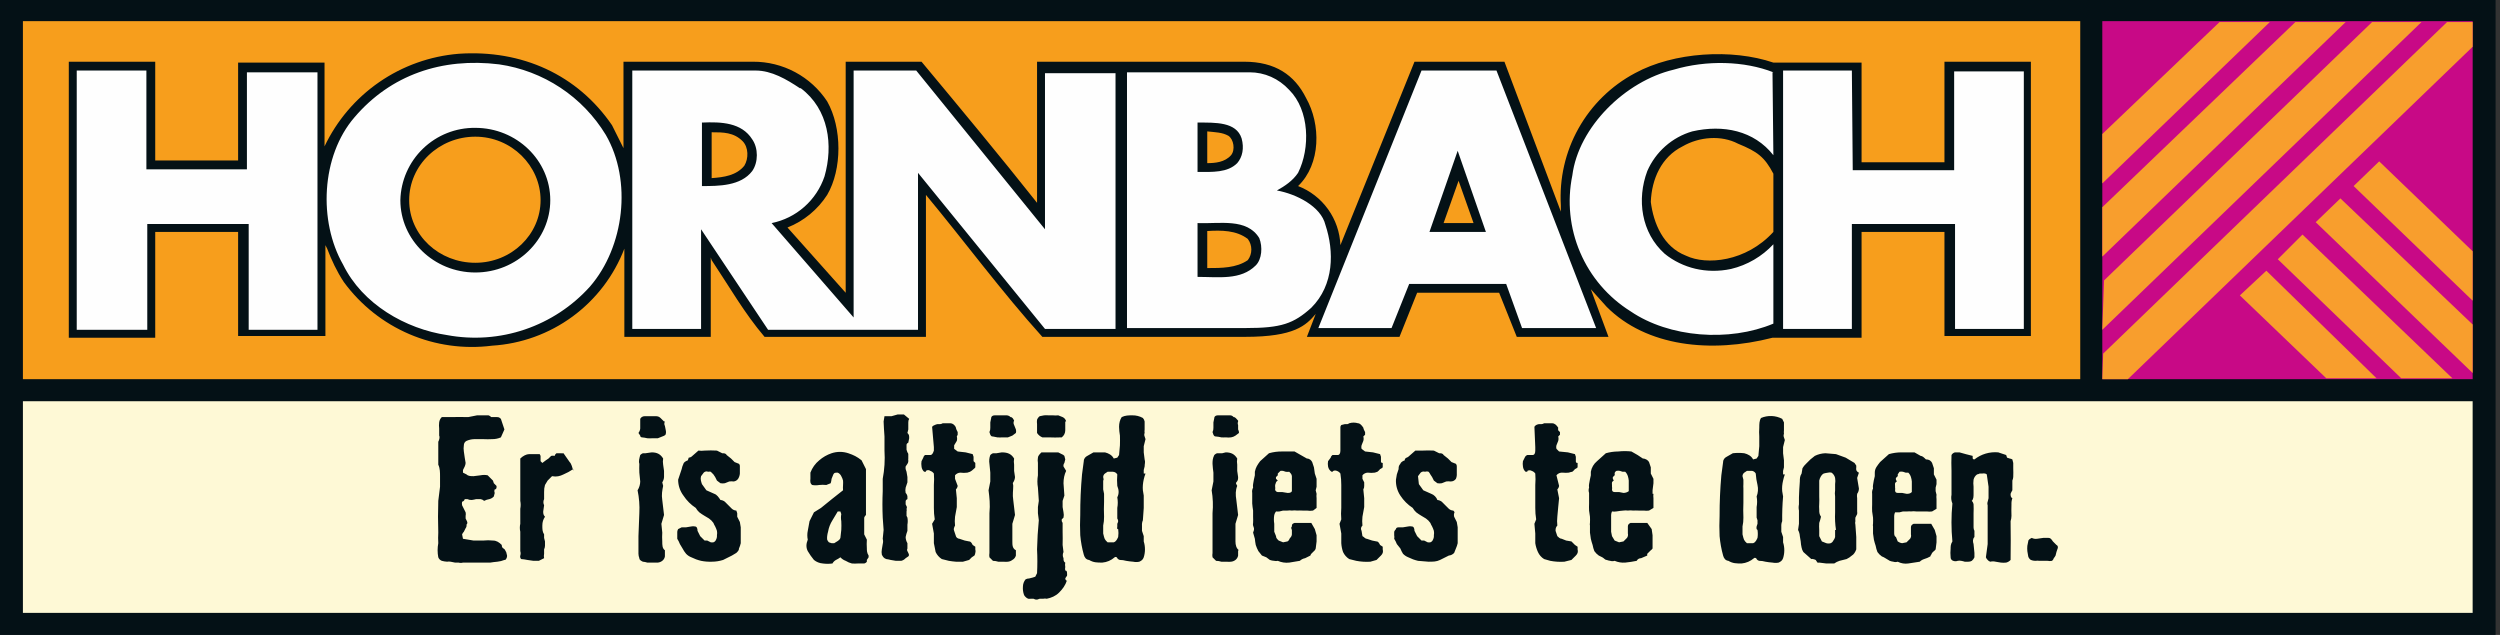
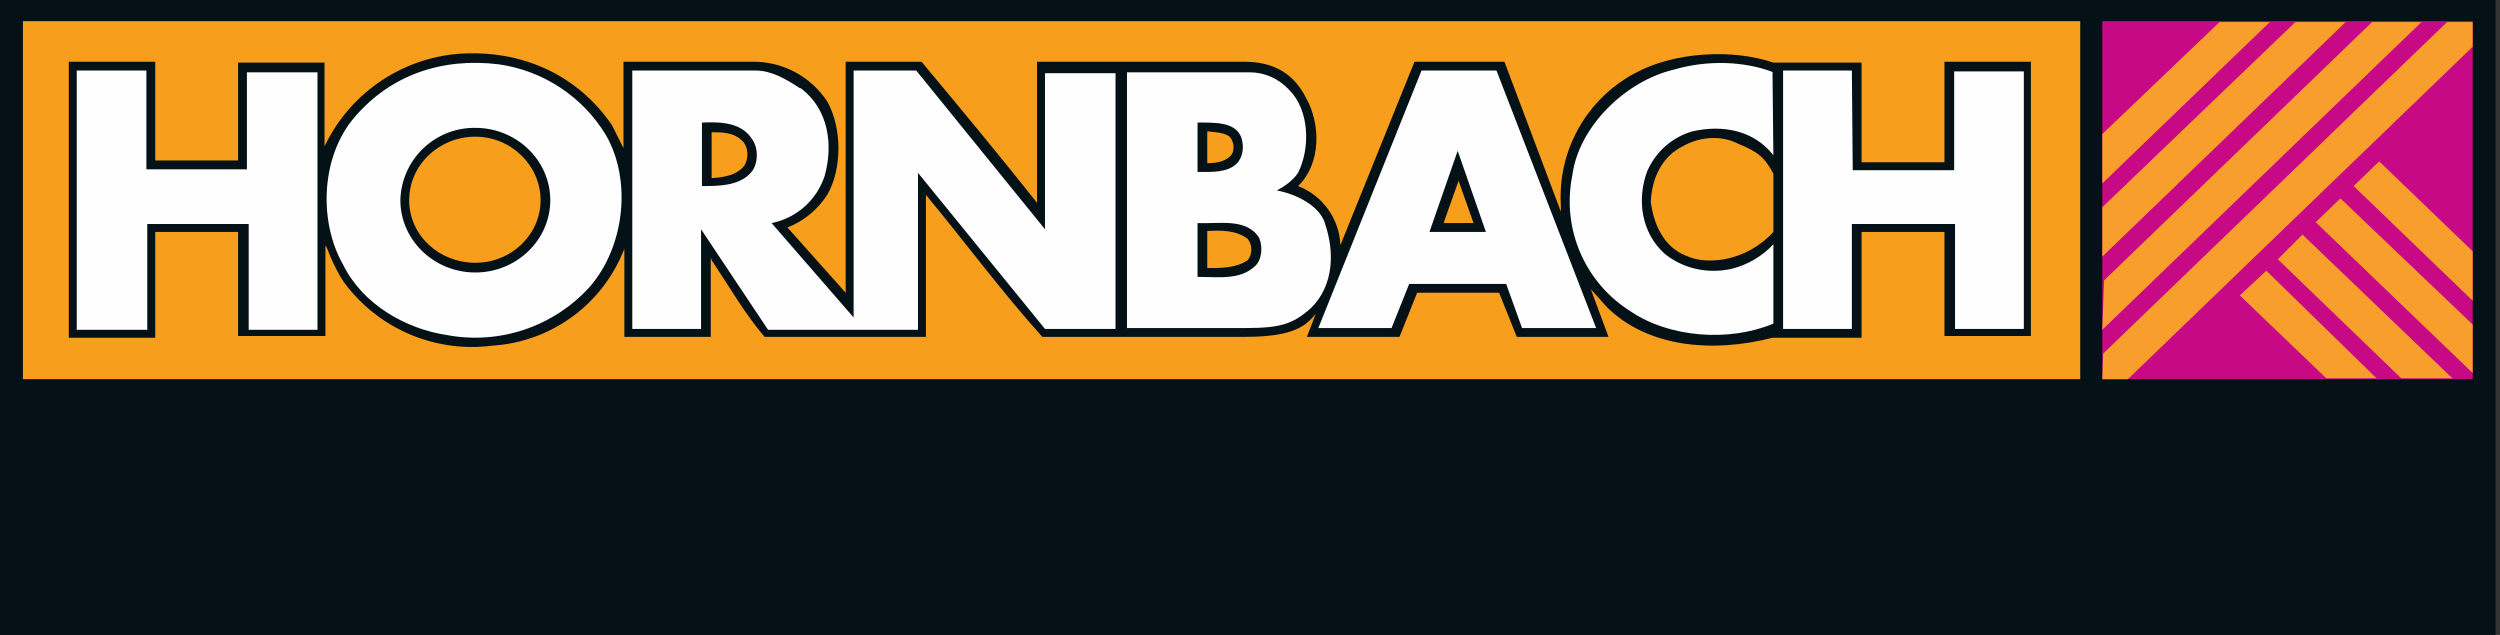
<svg xmlns="http://www.w3.org/2000/svg" width="189" height="48" viewBox="0 0 189 48" fill="none">
  <rect x="0" y="0" width="189" height="48" fill="#333333" stroke="none" />
  <g clip-path="url(#clip0_6_1040)">
    <path fill-rule="evenodd" clip-rule="evenodd" d="M0 48H188.667V0H0V48Z" fill="#041116" />
    <path fill-rule="evenodd" clip-rule="evenodd" d="M1.732 28.665H157.266V1.599H1.732V28.665Z" fill="#F79E1C" />
    <path fill-rule="evenodd" clip-rule="evenodd" d="M30.934 15.133C30.934 17.8 33.201 19.866 35.934 19.866C38.668 19.866 40.868 17.733 40.868 15.133C40.868 12.533 38.668 10.333 35.934 10.333C33.201 10.333 30.934 12.466 30.934 15.133ZM94.335 18.066C93.468 17.4 92.335 17.4 91.268 17.466V20.266C92.335 20.266 93.468 20.266 94.335 19.666C94.508 19.435 94.601 19.155 94.601 18.866C94.601 18.578 94.508 18.297 94.335 18.066ZM109.135 16.866H111.401L110.268 13.666L109.135 16.866ZM134.068 13.133C133.401 11.866 132.868 11.466 131.401 10.866C130.135 10.2 128.468 10.333 127.201 11.066C125.601 11.866 124.868 13.533 124.801 15.266C125.001 16.866 125.735 18.666 127.468 19.333C129.001 20.066 132.001 19.8 134.068 17.533V13.133ZM92.868 10.266C92.401 10 91.868 10 91.268 9.933V12.333C91.868 12.333 92.601 12.266 93.068 11.733C93.401 11.333 93.268 10.533 92.868 10.266ZM56.135 10.666C55.468 10 54.668 10 53.801 10V13.466C54.734 13.4 55.668 13.266 56.268 12.533C56.601 12 56.601 11.133 56.135 10.666ZM46.268 9.466L47.135 11.2V4.666H56.934C58.044 4.661 59.137 4.932 60.115 5.456C61.093 5.98 61.924 6.74 62.535 7.666C63.668 9.666 63.668 12.8 62.535 14.733C61.818 15.849 60.768 16.712 59.535 17.2L63.934 22.133V4.666H69.668C72.668 8.266 75.601 11.8 78.401 15.333V4.666H94.068C96.401 4.666 97.868 5.666 98.734 7.4C99.868 9.4 99.868 12.4 98.135 14.066C99.046 14.417 99.834 15.027 100.403 15.821C100.972 16.614 101.296 17.557 101.335 18.533L106.801 5L106.935 4.666H113.735L118.001 16V15.533C117.878 13.505 118.34 11.484 119.333 9.711C120.326 7.938 121.807 6.488 123.601 5.533C126.535 3.933 130.935 3.666 134.068 4.733H140.735V12.266H147.001V4.666H153.535V25.4H147.001V17.533H140.735V25.533H134.001C129.335 26.733 124.468 26.2 121.468 23.2L120.268 21.866C120.717 23.064 121.162 24.264 121.601 25.466H114.668L113.335 22.133H107.135L105.801 25.466H98.801L99.468 23.733C98.734 24.6 97.868 25.466 94.135 25.466H78.801C75.734 22.066 72.934 18.266 70.001 14.733V25.466H57.801C56.268 23.666 55.135 21.666 53.801 19.666L53.734 19.466V25.466H47.201V18.8C46.413 20.852 45.051 22.634 43.278 23.935C41.505 25.235 39.396 25.998 37.201 26.133C35.076 26.406 32.916 26.104 30.947 25.26C28.977 24.416 27.269 23.06 26.001 21.333C25.468 20.533 25.068 19.666 24.735 18.8L24.601 18.533V25.4H18.001V17.533H11.735V25.533H5.201V4.666H11.735V12.133H18.001V4.733H24.535V11.066C25.462 9.114 26.886 7.439 28.665 6.211C30.443 4.982 32.514 4.243 34.668 4.066C39.468 3.733 43.668 5.666 46.268 9.466Z" fill="#041116" />
    <mask id="mask0_6_1040" style="mask-type:luminance" maskUnits="userSpaceOnUse" x="0" y="0" width="189" height="48">
      <path fill-rule="evenodd" clip-rule="evenodd" d="M0 48H188.667V0H0V48Z" fill="white" />
    </mask>
    <g mask="url(#mask0_6_1040)">
      <path fill-rule="evenodd" clip-rule="evenodd" d="M158.934 28.665H186.934V1.599H158.934V28.665Z" fill="#C80986" />
    </g>
    <mask id="mask1_6_1040" style="mask-type:luminance" maskUnits="userSpaceOnUse" x="0" y="0" width="189" height="48">
      <path fill-rule="evenodd" clip-rule="evenodd" d="M0 48H188.667V0H0V48Z" fill="white" />
    </mask>
    <g mask="url(#mask1_6_1040)">
      <path fill-rule="evenodd" clip-rule="evenodd" d="M158.934 28.666H160.867L186.934 3.533V1.666H185L159 26.733L158.934 28.666ZM158.934 24.933L183.067 1.666H179.334L159.067 21.199L158.934 24.933ZM158.934 19.399L177.334 1.666H173.534L158.934 15.666V19.399ZM158.934 13.866L171.6 1.666H167.8L158.934 10.133V13.866ZM177.934 14.066L186.934 22.733V18.999L179.867 12.199L177.934 14.066ZM175.067 16.799L186.934 28.199V24.533L176.934 14.999L175.067 16.799ZM172.2 19.599L181.534 28.599H185.4L174.067 17.733L172.2 19.599ZM169.334 22.333L175.867 28.599H179.667L171.334 20.466L169.334 22.333Z" fill="#F89E2D" />
    </g>
    <mask id="mask2_6_1040" style="mask-type:luminance" maskUnits="userSpaceOnUse" x="0" y="0" width="189" height="48">
-       <path fill-rule="evenodd" clip-rule="evenodd" d="M0 48H188.667V0H0V48Z" fill="white" />
-     </mask>
+       </mask>
    <g mask="url(#mask2_6_1040)">
-       <path fill-rule="evenodd" clip-rule="evenodd" d="M1.732 46.333H186.932V30.333H1.732V46.333Z" fill="#FEF9D6" />
-     </g>
+       </g>
    <mask id="mask3_6_1040" style="mask-type:luminance" maskUnits="userSpaceOnUse" x="0" y="0" width="189" height="48">
      <path fill-rule="evenodd" clip-rule="evenodd" d="M0 48H188.667V0H0V48Z" fill="white" />
    </mask>
    <g mask="url(#mask3_6_1040)">
      <path fill-rule="evenodd" clip-rule="evenodd" d="M134.001 5.466L134.067 11.733C132.601 9.866 130.267 9.4 127.934 9.933C127.182 10.152 126.487 10.535 125.899 11.054C125.312 11.572 124.846 12.214 124.534 12.933C123.734 15.066 124.067 17.6 125.867 19.2C127.201 20.266 129.001 20.733 130.867 20.333C132.095 20.04 133.208 19.39 134.067 18.466V24.466C130.734 25.866 126.201 25.533 123.267 23.533C121.576 22.473 120.248 20.922 119.462 19.088C118.675 17.253 118.468 15.222 118.867 13.266C119.334 9.6 122.867 6.133 126.534 5.266C129.001 4.533 131.867 4.6 134.067 5.466M11.067 12.8H18.667V5.466H24.001V24.933H18.801V16.933H11.134V24.933H5.801V5.333H11.067V12.8ZM140.067 12.866H147.734V5.4H153.001V24.866H147.801V16.933H140.001V24.866H134.801V5.333H140.001L140.067 12.866ZM56.867 10.533C56.067 9.266 54.534 9.2 53.067 9.266V14.066C54.334 14.066 56.001 14.066 56.867 12.933C57.334 12.266 57.334 11.2 56.867 10.533ZM60.534 6.666C62.667 8.266 63.001 11 62.334 13.333C62.036 14.221 61.51 15.016 60.808 15.636C60.106 16.256 59.252 16.68 58.334 16.866L64.534 24V5.333H69.267L79.001 17.333V5.533H84.334V24.866H79.001L69.401 13.066V24.933H58.067L53.001 17.333V24.866H47.801V5.333H57.134C58.334 5.333 59.467 6 60.467 6.666M112.334 17.533L110.201 11.4L108.067 17.533H112.334ZM120.667 24.8H115.067L113.867 21.466H106.534L105.201 24.8H99.667L107.467 5.333H113.134L120.667 24.8ZM95.201 18C94.267 16.466 92.201 16.933 90.534 16.866V20.933C92.134 20.933 93.801 21.2 94.934 20.066C95.401 19.6 95.467 18.666 95.201 18ZM93.867 10.466C93.467 9.2 91.867 9.266 90.534 9.266V13C91.667 13 92.801 13.066 93.534 12.333C93.934 11.866 94.067 11.2 93.867 10.466ZM97.467 6.8C99.001 8.333 99.067 11.2 98.134 13.066C97.734 13.666 97.134 14.066 96.534 14.4C98.001 14.666 99.867 15.6 100.201 17C100.867 19 100.867 21.533 99.134 23.266C97.801 24.466 96.867 24.8 94.201 24.8H85.201V5.466H94.467C95.601 5.466 96.667 5.933 97.467 6.8ZM30.267 15.133C30.267 18.133 32.801 20.6 35.934 20.6C39.067 20.6 41.601 18.133 41.601 15.133C41.601 12.133 39.067 9.666 35.934 9.666C34.46 9.648 33.039 10.212 31.978 11.236C30.917 12.259 30.302 13.659 30.267 15.133ZM45.801 10.2C47.801 13.666 47.201 18.666 44.601 21.666C43.265 23.151 41.57 24.267 39.679 24.909C37.788 25.551 35.764 25.697 33.801 25.333C30.667 24.866 27.401 23 25.934 20C24.067 16.733 24.267 11.8 26.801 8.866C29.534 5.666 33.401 4.333 37.734 4.866C39.389 5.105 40.97 5.707 42.365 6.629C43.76 7.551 44.933 8.771 45.801 10.2Z" fill="#FEFEFE" />
    </g>
    <mask id="mask4_6_1040" style="mask-type:luminance" maskUnits="userSpaceOnUse" x="0" y="0" width="189" height="48">
-       <path fill-rule="evenodd" clip-rule="evenodd" d="M0 48H188.667V0H0V48Z" fill="white" />
-     </mask>
+       </mask>
    <g mask="url(#mask4_6_1040)">
      <path fill-rule="evenodd" clip-rule="evenodd" d="M38.134 42.332C37.964 42.402 37.784 42.447 37.601 42.465C37.422 42.48 37.244 42.502 37.067 42.532H35.001C34.892 42.563 34.776 42.563 34.667 42.532H34.401L34.067 42.465C33.979 42.447 33.889 42.447 33.801 42.465C33.666 42.457 33.531 42.434 33.401 42.399C33.34 42.375 33.285 42.339 33.239 42.294C33.193 42.248 33.157 42.193 33.134 42.132C33.067 41.78 33.067 41.418 33.134 41.065C33.117 40.799 33.117 40.532 33.134 40.265C33.107 39.466 33.107 38.665 33.134 37.865L33.267 36.799V35.999C33.267 35.732 33.267 35.399 33.134 35.132V33.399C33.201 33.265 33.267 33.065 33.201 32.932V32.399C33.182 32.244 33.182 32.087 33.201 31.932C33.219 31.78 33.29 31.638 33.401 31.532H34.067C34.512 31.522 34.956 31.522 35.401 31.532L36.067 31.399H36.934C37.011 31.425 37.08 31.471 37.134 31.532H37.534C37.667 31.532 37.734 31.532 37.867 31.665L38.134 32.465L37.867 33.065C37.657 33.157 37.43 33.203 37.201 33.199C36.979 33.211 36.756 33.211 36.534 33.199C36.312 33.194 36.09 33.194 35.867 33.199C35.66 33.202 35.456 33.248 35.267 33.332C35.134 33.399 35.067 33.532 35.067 33.665C35.042 33.82 35.042 33.977 35.067 34.132L35.134 34.599L35.201 34.999C35.194 35.091 35.172 35.181 35.134 35.265L35.001 35.532V35.732L35.267 35.865C35.401 35.999 35.601 35.999 35.801 35.999L36.334 35.932C36.51 35.896 36.691 35.896 36.867 35.932L37.267 36.332L37.334 36.532L37.534 36.732C37.545 36.776 37.545 36.822 37.534 36.865C37.534 36.865 37.534 36.999 37.401 36.999C37.382 37.041 37.373 37.086 37.373 37.132C37.373 37.178 37.382 37.223 37.401 37.265L37.334 37.532C37.245 37.63 37.129 37.7 37.001 37.732C36.861 37.755 36.726 37.8 36.601 37.865C36.526 37.797 36.434 37.75 36.334 37.732H36.001C35.891 37.762 35.78 37.784 35.667 37.799C35.552 37.806 35.438 37.783 35.334 37.732H35.134C35.123 37.781 35.098 37.825 35.063 37.861C35.027 37.896 34.983 37.921 34.934 37.932C34.916 38.02 34.916 38.111 34.934 38.199C35.018 38.379 35.107 38.557 35.201 38.732C35.221 38.82 35.221 38.911 35.201 38.999V39.199L35.267 39.332C35.305 39.393 35.327 39.461 35.334 39.532C35.325 39.582 35.302 39.628 35.267 39.665C35.276 39.712 35.274 39.76 35.263 39.806C35.251 39.852 35.23 39.895 35.201 39.932L35.067 40.199C35.011 40.257 34.966 40.325 34.934 40.399L35.001 40.732L35.801 40.865H36.534C36.778 40.838 37.024 40.838 37.267 40.865C37.534 40.865 37.734 40.999 37.934 41.199C37.934 41.265 37.934 41.399 38.067 41.465C38.201 41.532 38.201 41.665 38.267 41.732L38.334 41.999C38.334 42.065 38.334 42.199 38.201 42.332M43.334 35.465C43.103 35.623 42.858 35.757 42.601 35.865C42.334 35.999 42.067 36.065 41.734 35.999L41.401 36.332L41.201 36.665C41.151 36.839 41.128 37.019 41.134 37.199V37.732C41.099 37.805 41.08 37.885 41.08 37.965C41.08 38.046 41.099 38.126 41.134 38.199L41.067 38.665C41.067 38.799 41.067 38.932 41.201 39.065C41.067 39.265 41.001 39.465 41.001 39.732C41.001 39.999 41.001 40.199 41.134 40.399V40.665L41.201 40.932V41.265C41.197 41.358 41.175 41.449 41.134 41.532V41.865C41.111 41.975 41.111 42.089 41.134 42.199L40.734 42.399H40.334L39.867 42.332C39.714 42.299 39.558 42.277 39.401 42.265C39.366 42.231 39.342 42.188 39.33 42.141C39.319 42.094 39.32 42.045 39.334 41.999C39.37 41.89 39.37 41.774 39.334 41.665V40.932C39.331 40.799 39.331 40.665 39.334 40.532V40.199C39.288 40.001 39.288 39.796 39.334 39.599V39.065V38.465C39.373 38.267 39.373 38.063 39.334 37.865V36.199V34.665C39.534 34.465 39.801 34.332 40.001 34.332H40.801L40.867 34.465V34.865L41.001 34.999L41.267 34.799L41.467 34.665L41.667 34.465C41.755 34.443 41.847 34.443 41.934 34.465C41.952 34.384 42 34.313 42.067 34.265C42.111 34.258 42.157 34.258 42.201 34.265H42.401C42.467 34.275 42.534 34.275 42.601 34.265L43.067 34.932C43.201 35.065 43.267 35.332 43.334 35.599M50.267 31.865C50.238 31.916 50.223 31.974 50.223 32.032C50.223 32.09 50.238 32.148 50.267 32.199L50.334 32.532C50.357 32.62 50.357 32.711 50.334 32.799C50.334 32.865 50.267 32.932 50.067 32.999L49.734 33.132H49.334C49.201 33.143 49.067 33.143 48.934 33.132C48.803 33.099 48.669 33.077 48.534 33.065C48.534 33.065 48.401 33.065 48.401 32.932C48.353 32.867 48.309 32.801 48.267 32.732C48.342 32.635 48.388 32.52 48.401 32.399V31.999V31.665C48.467 31.532 48.601 31.465 48.734 31.465H49.534C49.667 31.465 49.801 31.465 49.934 31.599L50.201 31.865M50.267 41.665V42.065C50.245 42.198 50.174 42.317 50.067 42.399C49.971 42.473 49.855 42.519 49.734 42.532H49.334C49.201 42.537 49.067 42.537 48.934 42.532C48.826 42.496 48.714 42.473 48.601 42.465C48.467 42.399 48.334 42.332 48.334 42.199C48.292 42.093 48.269 41.98 48.267 41.865V41.332V40.532L48.334 38.799C48.365 38.218 48.32 37.635 48.201 37.065C48.334 36.865 48.401 36.599 48.401 36.399L48.334 35.732C48.325 35.51 48.325 35.288 48.334 35.065C48.267 34.865 48.334 34.665 48.401 34.399C48.458 34.341 48.526 34.296 48.601 34.265H48.801C48.955 34.236 49.111 34.214 49.267 34.199C49.667 34.199 49.934 34.332 50.134 34.665C50.107 34.82 50.107 34.978 50.134 35.132L50.201 35.599V36.065C50.193 36.208 50.147 36.346 50.067 36.465L50.134 36.732C50.067 37.065 50.001 37.399 50.067 37.799L50.201 38.932L50.001 39.599L50.067 40.265C50.053 40.487 50.053 40.71 50.067 40.932C50.067 41.199 50.067 41.465 50.267 41.599M56.001 40.665V41.065C55.97 41.203 55.925 41.337 55.867 41.465C55.867 41.599 55.801 41.665 55.667 41.799L55.334 41.999L54.667 42.332C54.387 42.421 54.095 42.466 53.801 42.465C53.532 42.474 53.264 42.452 53.001 42.399C52.747 42.339 52.501 42.249 52.267 42.132C52.115 42.075 51.979 41.983 51.867 41.865C51.765 41.742 51.675 41.608 51.601 41.465C51.532 41.355 51.466 41.244 51.401 41.132C51.348 40.992 51.281 40.858 51.201 40.732V40.465V40.199C51.209 40.128 51.232 40.06 51.267 39.999L51.534 39.865H51.867L52.267 39.799C52.355 39.779 52.446 39.779 52.534 39.799C52.667 39.799 52.734 39.932 52.734 40.132L52.934 40.532L53.267 40.865H53.467L53.734 40.999C53.8 41.011 53.868 41.011 53.934 40.999C53.98 40.982 54.022 40.956 54.056 40.921C54.091 40.886 54.117 40.845 54.134 40.799C54.188 40.696 54.211 40.581 54.201 40.465C54.222 40.355 54.222 40.242 54.201 40.132C54.165 40.018 54.12 39.906 54.067 39.799C54.015 39.714 53.97 39.625 53.934 39.532C53.844 39.402 53.731 39.289 53.601 39.199C53.493 39.127 53.382 39.06 53.267 38.999C53.128 38.919 52.994 38.83 52.867 38.732C52.761 38.636 52.671 38.523 52.601 38.399C52.228 38.156 51.91 37.838 51.667 37.465C51.408 37.119 51.267 36.698 51.267 36.265L51.401 35.865L51.534 35.465C51.561 35.327 51.605 35.192 51.667 35.065C51.667 34.999 51.801 34.865 52.001 34.799L52.067 34.599C52.139 34.595 52.208 34.572 52.267 34.532L52.801 34.065C52.956 34.085 53.112 34.085 53.267 34.065C53.578 34.046 53.89 34.046 54.201 34.065L54.601 34.265C54.734 34.265 54.867 34.265 54.934 34.399L55.267 34.665L55.534 34.932L55.867 35.065C55.892 35.092 55.91 35.124 55.921 35.158C55.933 35.193 55.937 35.229 55.934 35.265V35.465C55.933 35.51 55.933 35.554 55.934 35.599V35.799C55.923 35.941 55.877 36.078 55.801 36.199C55.763 36.254 55.713 36.3 55.656 36.335C55.598 36.37 55.534 36.391 55.467 36.399C55.357 36.385 55.245 36.385 55.134 36.399C55.024 36.447 54.913 36.491 54.801 36.532C54.691 36.552 54.578 36.552 54.467 36.532L54.201 36.332C54.151 36.246 54.106 36.157 54.067 36.065L53.934 35.865L53.734 35.665C53.668 35.648 53.6 35.648 53.534 35.665C53.401 35.599 53.267 35.665 53.201 35.732L53.001 35.999C52.934 36.199 53.001 36.399 53.067 36.599L53.401 37.065L54.001 37.332C54.201 37.399 54.334 37.599 54.467 37.799C54.59 37.808 54.706 37.855 54.801 37.932L55.067 38.199L55.334 38.465C55.426 38.547 55.544 38.594 55.667 38.599L55.734 38.799V39.065L55.934 39.465L56.001 39.865V40.665ZM63.534 38.665H63.334L62.934 39.332C62.766 39.596 62.653 39.89 62.601 40.199C62.568 40.307 62.546 40.419 62.534 40.532C62.523 40.621 62.523 40.71 62.534 40.799C62.563 40.875 62.608 40.943 62.667 40.999L62.867 41.065H63.067C63.267 40.932 63.467 40.865 63.534 40.665L63.601 40.065C63.613 39.843 63.613 39.621 63.601 39.399C63.568 39.222 63.568 39.042 63.601 38.865L63.534 38.665ZM65.667 41.999C65.666 42.043 65.666 42.088 65.667 42.132C65.627 42.202 65.583 42.268 65.534 42.332C65.54 42.376 65.54 42.421 65.534 42.465C65.486 42.533 65.415 42.581 65.334 42.599C65.179 42.592 65.023 42.592 64.867 42.599C64.712 42.611 64.556 42.611 64.401 42.599C64.236 42.556 64.079 42.489 63.934 42.399C63.781 42.344 63.644 42.252 63.534 42.132C63.43 42.209 63.318 42.276 63.201 42.332C63.088 42.393 62.995 42.486 62.934 42.599C62.691 42.633 62.444 42.633 62.201 42.599C61.956 42.58 61.724 42.487 61.534 42.332C61.361 42.123 61.205 41.9 61.067 41.665C60.934 41.399 60.934 41.132 61.067 40.799C61.021 40.579 61.021 40.352 61.067 40.132L61.201 39.399L61.534 38.732L62.067 38.399C62.617 37.947 63.173 37.503 63.734 37.065C63.723 36.932 63.723 36.798 63.734 36.665C63.742 36.554 63.742 36.443 63.734 36.332C63.705 36.215 63.66 36.103 63.601 35.999C63.547 35.88 63.452 35.785 63.334 35.732C63.134 35.732 63.067 35.732 63.001 35.865L62.867 36.199C62.857 36.312 62.834 36.423 62.801 36.532L62.467 36.665C62.29 36.646 62.111 36.646 61.934 36.665C61.758 36.697 61.577 36.697 61.401 36.665C61.333 36.618 61.285 36.546 61.267 36.465C61.252 36.377 61.252 36.287 61.267 36.199C61.26 36.043 61.26 35.888 61.267 35.732C61.403 35.367 61.633 35.045 61.934 34.799C62.208 34.562 62.525 34.381 62.867 34.265C63.278 34.128 63.723 34.128 64.134 34.265C64.534 34.399 64.801 34.532 65.134 34.799L65.467 35.465V37.465C65.474 37.865 65.474 38.265 65.467 38.665V38.932C65.406 38.986 65.36 39.055 65.334 39.132V39.599C65.33 39.732 65.33 39.865 65.334 39.999V40.399L65.534 40.799C65.519 41.021 65.519 41.243 65.534 41.465C65.534 41.599 65.534 41.799 65.667 41.999ZM68.734 31.665C68.686 31.745 68.662 31.838 68.667 31.932V32.465L68.601 32.732C68.734 32.865 68.734 32.932 68.734 33.132L68.667 33.465C68.534 33.532 68.534 33.599 68.534 33.665C68.527 33.709 68.527 33.755 68.534 33.799V33.999L68.601 34.199C68.639 34.233 68.663 34.281 68.667 34.332C68.669 34.377 68.669 34.421 68.667 34.465V34.665C68.658 34.709 68.658 34.755 68.667 34.799C68.677 34.893 68.654 34.987 68.601 35.065C68.552 35.129 68.508 35.196 68.467 35.265C68.457 35.332 68.457 35.399 68.467 35.465L68.534 35.665L68.601 36.065C68.608 36.199 68.608 36.332 68.601 36.465L68.467 36.865C68.439 36.997 68.439 37.134 68.467 37.265C68.54 37.337 68.587 37.431 68.601 37.532V37.732C68.467 37.799 68.467 37.865 68.467 37.932V38.132L68.534 38.265C68.552 38.296 68.561 38.33 68.561 38.365C68.561 38.401 68.552 38.435 68.534 38.465C68.555 38.531 68.555 38.6 68.534 38.665V38.799C68.527 38.865 68.527 38.932 68.534 38.999L68.601 39.132C68.633 39.308 68.633 39.489 68.601 39.665V40.132C68.543 40.283 68.499 40.44 68.467 40.599C68.47 40.763 68.516 40.924 68.601 41.065V41.465C68.534 41.599 68.601 41.665 68.667 41.799C68.734 41.932 68.734 41.999 68.667 42.065L68.467 42.199C68.379 42.297 68.263 42.367 68.134 42.399H67.734L67.334 42.332C67.225 42.301 67.113 42.279 67.001 42.265C66.801 42.199 66.734 42.065 66.667 41.932C66.642 41.8 66.642 41.664 66.667 41.532L66.734 41.132C66.771 41.001 66.771 40.863 66.734 40.732L66.801 40.065L66.734 39.132C66.704 38.466 66.704 37.798 66.734 37.132V36.199C66.868 35.496 66.913 34.779 66.867 34.065V32.999C66.838 32.621 66.815 32.244 66.801 31.865L66.867 31.465H67.401L67.867 31.332H68.334L68.734 31.665ZM73.734 41.532C73.76 41.619 73.76 41.712 73.734 41.799C73.724 41.869 73.701 41.937 73.667 41.999C73.603 42.046 73.536 42.09 73.467 42.132L73.267 42.332L72.801 42.465H72.267C72.089 42.451 71.911 42.429 71.734 42.399L71.201 42.265C70.998 42.136 70.836 41.951 70.734 41.732L70.601 41.065V40.332L70.467 39.599L70.667 39.265C70.62 38.979 70.598 38.689 70.601 38.399V36.665C70.624 36.377 70.624 36.087 70.601 35.799C70.535 35.705 70.442 35.635 70.334 35.599C70.287 35.561 70.228 35.54 70.167 35.54C70.107 35.54 70.048 35.561 70.001 35.599V35.665H69.867C69.752 35.563 69.68 35.419 69.667 35.265C69.645 35.133 69.645 34.998 69.667 34.865L69.801 34.599C69.819 34.518 69.866 34.447 69.934 34.399H70.334C70.467 34.399 70.534 34.265 70.601 34.065V33.799L70.467 32.265C70.519 32.202 70.589 32.155 70.667 32.132C70.73 32.099 70.798 32.077 70.867 32.065H71.067C71.139 32.061 71.208 32.038 71.267 31.999H71.867C72.001 31.999 72.201 32.132 72.267 32.332C72.278 32.402 72.3 32.47 72.334 32.532L72.401 32.665V32.865L72.334 32.999C72.365 33.108 72.365 33.223 72.334 33.332L72.134 33.665V33.932L72.401 34.132L73.001 34.199L73.534 34.332L73.601 34.532V34.732C73.595 34.776 73.595 34.821 73.601 34.865L73.734 34.999V35.332C73.697 35.383 73.652 35.428 73.601 35.465C73.522 35.545 73.432 35.612 73.334 35.665C73.266 35.682 73.199 35.705 73.134 35.732C72.957 35.756 72.778 35.756 72.601 35.732C72.523 35.734 72.448 35.754 72.379 35.788C72.31 35.823 72.249 35.872 72.201 35.932V36.199C72.273 36.374 72.339 36.552 72.401 36.732C72.387 36.833 72.34 36.927 72.267 36.999L72.334 37.665V38.332L72.201 39.065C72.175 39.287 72.175 39.511 72.201 39.732C72.134 39.865 72.067 39.999 72.134 40.132L72.267 40.532C72.267 40.599 72.401 40.732 72.534 40.732L72.934 40.865L73.267 40.932C73.401 40.932 73.467 41.065 73.534 41.199L73.734 41.332V41.532ZM76.667 31.799C76.638 31.849 76.623 31.907 76.623 31.965C76.623 32.024 76.638 32.081 76.667 32.132L76.801 32.465C76.827 32.552 76.827 32.645 76.801 32.732L76.534 32.932L76.201 33.065H75.801C75.668 33.076 75.534 33.076 75.401 33.065C75.291 33.036 75.18 33.014 75.067 32.999C75.001 32.999 74.934 32.999 74.867 32.865C74.843 32.799 74.821 32.733 74.801 32.665C74.851 32.562 74.874 32.447 74.867 32.332V31.932L74.934 31.599C74.934 31.465 75.067 31.399 75.201 31.399H76.067C76.134 31.399 76.267 31.399 76.401 31.532C76.534 31.532 76.601 31.665 76.667 31.799ZM76.801 41.599V41.999C76.782 42.07 76.748 42.136 76.702 42.193C76.656 42.251 76.599 42.298 76.534 42.332C76.437 42.406 76.322 42.452 76.201 42.465C76.09 42.478 75.978 42.478 75.867 42.465C75.734 42.47 75.601 42.47 75.467 42.465C75.338 42.423 75.203 42.4 75.067 42.399L74.801 42.132C74.781 42.022 74.781 41.909 74.801 41.799V41.332V40.532V38.799C74.867 38.132 74.801 37.599 74.734 37.065L74.867 36.399V35.732L74.801 35.065C74.763 34.841 74.786 34.611 74.867 34.399C74.924 34.341 74.992 34.296 75.067 34.265H75.334C75.466 34.238 75.6 34.216 75.734 34.199C76.201 34.199 76.467 34.332 76.667 34.665C76.64 34.82 76.64 34.978 76.667 35.132V35.599L76.734 36.065C76.726 36.208 76.68 36.346 76.601 36.465C76.534 36.532 76.601 36.599 76.601 36.732C76.601 37.065 76.534 37.399 76.601 37.799L76.734 38.932L76.534 39.599V40.932C76.534 41.199 76.534 41.465 76.801 41.599ZM80.534 31.865C80.531 32.088 80.531 32.31 80.534 32.532C80.534 32.636 80.51 32.738 80.464 32.83C80.417 32.923 80.35 33.003 80.267 33.065C79.934 33.081 79.6 33.081 79.267 33.065H78.801C78.636 32.998 78.497 32.882 78.401 32.732V32.065C78.386 31.955 78.386 31.843 78.401 31.732C78.441 31.626 78.51 31.534 78.601 31.465L78.934 31.399C79.045 31.39 79.156 31.39 79.267 31.399H79.601C79.734 31.415 79.868 31.415 80.001 31.399L80.334 31.532C80.402 31.562 80.461 31.608 80.508 31.666C80.554 31.724 80.586 31.793 80.601 31.865M80.667 43.865C80.534 44.265 80.334 44.532 80.067 44.799C79.801 45.065 79.467 45.199 79.134 45.265C79.047 45.243 78.955 45.243 78.867 45.265H78.601L78.401 45.332C78.307 45.337 78.214 45.314 78.134 45.265C78.067 45.268 78.001 45.268 77.934 45.265C77.868 45.273 77.8 45.273 77.734 45.265C77.658 45.237 77.59 45.191 77.534 45.132C77.47 45.081 77.424 45.011 77.401 44.932C77.339 44.738 77.316 44.535 77.334 44.332C77.339 44.137 77.409 43.949 77.534 43.799C77.616 43.754 77.707 43.731 77.801 43.732L78.067 43.665L78.267 43.599L78.401 43.332C78.432 42.732 78.432 42.132 78.401 41.532C78.418 40.797 78.463 40.063 78.534 39.332C78.517 39.154 78.494 38.976 78.467 38.799V38.332L78.534 37.865L78.467 36.865C78.414 36.557 78.414 36.241 78.467 35.932V35.465C78.463 35.31 78.463 35.154 78.467 34.999C78.444 34.866 78.444 34.731 78.467 34.599C78.467 34.465 78.601 34.332 78.734 34.199H80.001L80.267 34.332C80.344 34.358 80.413 34.404 80.467 34.465L80.534 34.732L80.467 34.999C80.438 35.036 80.417 35.079 80.405 35.125C80.394 35.171 80.392 35.219 80.401 35.265L80.601 35.599C80.467 35.865 80.401 36.199 80.401 36.532L80.467 37.465L80.334 37.865V38.332L80.401 38.732C80.43 38.864 80.43 39 80.401 39.132L80.267 39.265V39.399L80.334 39.532V40.199C80.343 40.532 80.343 40.865 80.334 41.199L80.401 41.732C80.365 41.805 80.347 41.885 80.347 41.965C80.347 42.046 80.365 42.126 80.401 42.199C80.401 42.332 80.401 42.465 80.534 42.532C80.511 42.642 80.511 42.755 80.534 42.865C80.514 42.953 80.514 43.044 80.534 43.132C80.667 43.132 80.667 43.265 80.667 43.332C80.676 43.398 80.676 43.466 80.667 43.532C80.613 43.592 80.568 43.659 80.534 43.732C80.534 43.732 80.534 43.865 80.667 43.932M84.467 39.999C84.453 39.933 84.453 39.865 84.467 39.799V39.599C84.5 39.536 84.523 39.468 84.534 39.399C84.53 39.327 84.507 39.258 84.467 39.199V38.399C84.516 38.134 84.516 37.863 84.467 37.599C84.601 37.332 84.601 37.065 84.467 36.732C84.442 36.444 84.442 36.154 84.467 35.865C84.433 35.806 84.385 35.757 84.327 35.722C84.268 35.687 84.202 35.668 84.134 35.665C84.001 35.66 83.867 35.66 83.734 35.665L83.534 35.799C83.493 35.83 83.459 35.87 83.436 35.916C83.413 35.963 83.401 36.014 83.401 36.065C83.401 36.132 83.467 36.265 83.401 36.332C83.405 36.443 83.405 36.554 83.401 36.665V36.999L83.467 37.332V37.932C83.451 38.31 83.451 38.688 83.467 39.065C83.471 39.289 83.449 39.513 83.401 39.732V40.332L83.467 40.599C83.489 40.697 83.534 40.789 83.601 40.865L83.734 40.999C83.778 41.005 83.823 41.005 83.867 40.999H84.201C84.401 40.932 84.467 40.732 84.534 40.599C84.563 40.4 84.563 40.198 84.534 39.999M86.601 33.199L86.467 33.732V34.199L86.534 34.732C86.601 34.932 86.534 35.065 86.534 35.265C86.509 35.353 86.487 35.443 86.467 35.532V35.799H86.601C86.494 36.077 86.427 36.369 86.401 36.665C86.39 36.798 86.39 36.932 86.401 37.065L86.467 37.465C86.46 37.776 86.46 38.088 86.467 38.399L86.401 39.332C86.347 39.458 86.324 39.595 86.334 39.732V40.132L86.467 40.532V40.932C86.59 41.323 86.59 41.742 86.467 42.132C86.401 42.332 86.267 42.399 86.134 42.465C85.98 42.498 85.821 42.498 85.667 42.465C85.489 42.452 85.311 42.43 85.134 42.399C84.982 42.355 84.825 42.332 84.667 42.332C84.586 42.314 84.515 42.267 84.467 42.199C84.467 42.132 84.334 42.065 84.267 42.132C84.008 42.363 83.68 42.504 83.334 42.532C82.934 42.532 82.667 42.532 82.334 42.332C82.231 42.324 82.136 42.276 82.067 42.199C82.003 42.121 81.958 42.03 81.934 41.932C81.8 41.452 81.711 40.961 81.667 40.465C81.644 39.955 81.644 39.443 81.667 38.932C81.664 37.908 81.709 36.885 81.801 35.865L81.934 34.865C81.934 34.665 82.067 34.532 82.201 34.465L82.667 34.199H83.534C83.801 34.265 84.067 34.399 84.201 34.665L84.467 34.599C84.514 34.534 84.559 34.467 84.601 34.399L84.667 33.665C84.675 33.421 84.675 33.176 84.667 32.932C84.628 32.712 84.606 32.489 84.601 32.265C84.601 31.999 84.667 31.732 84.801 31.532C85.067 31.399 85.334 31.399 85.601 31.399C85.88 31.394 86.156 31.463 86.401 31.599C86.47 31.673 86.516 31.766 86.534 31.865V32.465C86.521 32.554 86.521 32.644 86.534 32.732C86.516 32.774 86.506 32.819 86.506 32.865C86.506 32.911 86.516 32.957 86.534 32.999L86.601 33.199ZM93.601 31.865C93.582 31.907 93.573 31.953 93.573 31.999C93.573 32.045 93.582 32.09 93.601 32.132V32.465C93.649 32.545 93.672 32.639 93.667 32.732L93.401 32.932C93.301 33.001 93.187 33.047 93.067 33.065C92.935 33.082 92.8 33.082 92.667 33.065C92.556 33.073 92.445 33.073 92.334 33.065C92.203 33.033 92.069 33.011 91.934 32.999C91.867 32.999 91.801 32.999 91.734 32.865C91.709 32.8 91.687 32.733 91.667 32.665C91.718 32.562 91.741 32.447 91.734 32.332V31.932L91.801 31.599C91.801 31.465 91.934 31.399 92.067 31.399H92.934C93.067 31.399 93.134 31.399 93.267 31.532C93.401 31.532 93.467 31.665 93.601 31.799M93.601 41.599V41.999C93.578 42.131 93.507 42.25 93.401 42.332C93.304 42.406 93.189 42.452 93.067 42.465C92.957 42.478 92.845 42.478 92.734 42.465C92.601 42.47 92.467 42.47 92.334 42.465C92.205 42.423 92.07 42.4 91.934 42.399L91.667 42.132C91.647 42.022 91.647 41.909 91.667 41.799C91.66 41.666 91.66 41.532 91.667 41.399V40.532V38.799C91.721 38.221 91.698 37.638 91.601 37.065L91.734 36.399V35.732C91.702 35.511 91.68 35.288 91.667 35.065C91.667 34.865 91.667 34.665 91.801 34.399C91.858 34.341 91.926 34.296 92.001 34.265H92.401L92.667 34.199C93.067 34.199 93.334 34.332 93.534 34.665C93.507 34.82 93.507 34.978 93.534 35.132V35.599L93.601 36.065C93.601 36.199 93.601 36.332 93.467 36.465C93.401 36.532 93.467 36.599 93.534 36.732C93.401 37.065 93.401 37.399 93.467 37.799L93.601 38.932L93.401 39.599V40.932C93.401 41.199 93.467 41.465 93.667 41.599M97.667 37.132V36.732C97.673 36.599 97.673 36.465 97.667 36.332V35.999C97.667 35.865 97.534 35.732 97.467 35.665C97.379 35.679 97.289 35.679 97.201 35.665C97.136 35.637 97.069 35.615 97.001 35.599C96.934 35.589 96.867 35.589 96.801 35.599L96.601 35.799V35.932L96.467 36.065C96.456 36.109 96.456 36.155 96.467 36.199L96.601 36.332C96.541 36.359 96.494 36.406 96.467 36.465L96.401 36.665C96.398 36.71 96.398 36.754 96.401 36.799C96.415 36.865 96.415 36.933 96.401 36.999C96.401 37.132 96.534 37.199 96.601 37.199H96.934L97.334 37.265C97.467 37.265 97.601 37.265 97.667 37.132ZM99.534 37.332C99.519 37.443 99.519 37.555 99.534 37.665V38.399L99.267 38.599C99.113 38.626 98.955 38.626 98.801 38.599C98.69 38.602 98.578 38.602 98.467 38.599C98.334 38.591 98.201 38.591 98.067 38.599C97.935 38.579 97.8 38.579 97.667 38.599C97.557 38.582 97.445 38.582 97.334 38.599C97.223 38.596 97.112 38.596 97.001 38.599L96.734 38.665C96.646 38.677 96.556 38.677 96.467 38.665C96.403 38.743 96.358 38.834 96.334 38.932C96.297 39.153 96.297 39.378 96.334 39.599V40.199L96.467 40.532C96.467 40.665 96.534 40.732 96.667 40.865L97.001 40.999L97.334 40.932C97.467 40.865 97.467 40.732 97.534 40.665C97.581 40.624 97.617 40.572 97.64 40.514C97.663 40.457 97.673 40.394 97.667 40.332C97.669 40.243 97.669 40.154 97.667 40.065C97.601 39.932 97.601 39.865 97.667 39.799C97.667 39.665 97.667 39.599 97.867 39.532H99.134L99.401 39.999L99.534 40.465V40.932L99.467 41.465C99.454 41.514 99.431 41.559 99.401 41.599L99.267 41.732C99.22 41.774 99.176 41.818 99.134 41.865C99.1 41.903 99.076 41.949 99.067 41.999L98.667 42.199C98.518 42.226 98.379 42.295 98.267 42.399L97.467 42.532C97.172 42.566 96.873 42.52 96.601 42.399C96.513 42.421 96.421 42.421 96.334 42.399C96.22 42.393 96.108 42.371 96.001 42.332L95.734 42.132L95.401 41.999L95.134 41.665C95.053 41.517 94.986 41.36 94.934 41.199C94.904 41.044 94.882 40.889 94.867 40.732L94.734 40.265L94.801 40.065C94.805 40.021 94.805 39.976 94.801 39.932C94.776 39.866 94.754 39.799 94.734 39.732C94.717 39.666 94.717 39.598 94.734 39.532C94.742 39.377 94.742 39.221 94.734 39.065C94.736 38.91 94.736 38.754 94.734 38.599C94.704 38.422 94.682 38.244 94.667 38.065V37.599C94.673 37.488 94.673 37.376 94.667 37.265C94.642 37.128 94.666 36.987 94.734 36.865C94.719 36.777 94.719 36.687 94.734 36.599C94.769 36.375 94.813 36.152 94.867 35.932V35.665C94.934 35.332 95.067 35.132 95.267 34.865L95.934 34.265C96.259 34.172 96.596 34.127 96.934 34.132H97.867L98.334 34.399L98.801 34.665C99.001 34.665 99.134 34.799 99.201 34.932L99.334 35.332L99.401 35.799L99.534 36.199V36.799L99.467 37.065L99.534 37.332ZM104.534 41.532C104.56 41.619 104.56 41.712 104.534 41.799C104.504 41.874 104.458 41.942 104.401 41.999L104.267 42.132L104.067 42.332L103.601 42.465C103.244 42.489 102.885 42.466 102.534 42.399L102.001 42.265C101.798 42.136 101.636 41.951 101.534 41.732C101.46 41.517 101.415 41.293 101.401 41.065V40.332L101.267 39.599L101.401 39.265C101.376 38.977 101.376 38.687 101.401 38.399V36.665C101.403 36.375 101.38 36.085 101.334 35.799C101.269 35.705 101.175 35.635 101.067 35.599C101.025 35.58 100.98 35.571 100.934 35.571C100.888 35.571 100.843 35.58 100.801 35.599L100.734 35.665H100.667C100.598 35.621 100.538 35.562 100.492 35.493C100.446 35.424 100.415 35.347 100.401 35.265C100.378 35.133 100.378 34.998 100.401 34.865L100.601 34.599C100.619 34.518 100.666 34.447 100.734 34.399H101.134C101.267 34.399 101.334 34.265 101.334 34.065V32.265C101.348 32.217 101.37 32.172 101.401 32.132L101.667 32.065H101.867C101.916 32.052 101.961 32.029 102.001 31.999C102.218 31.932 102.45 31.932 102.667 31.999C102.801 31.999 102.934 32.132 103.067 32.332C103.078 32.402 103.1 32.47 103.134 32.532L103.201 32.665V32.865L103.067 32.999C103.099 33.108 103.099 33.223 103.067 33.332L102.934 33.665C102.908 33.752 102.908 33.845 102.934 33.932L103.201 34.132L103.801 34.199L104.334 34.332L104.401 34.532V34.865C104.401 34.932 104.401 34.999 104.534 34.999V35.332C104.477 35.389 104.409 35.435 104.334 35.465C104.275 35.54 104.208 35.607 104.134 35.665C104.066 35.682 103.999 35.705 103.934 35.732C103.757 35.756 103.578 35.756 103.401 35.732C103.324 35.734 103.248 35.754 103.179 35.788C103.11 35.823 103.049 35.872 103.001 35.932V36.199L103.134 36.465V36.732C103.139 36.826 103.116 36.919 103.067 36.999L103.134 37.665V38.332L103.001 39.065C102.976 39.287 102.976 39.511 103.001 39.732C102.867 39.865 102.867 39.999 102.934 40.132L103.001 40.532C103.134 40.599 103.201 40.732 103.334 40.732L103.734 40.865L104.067 40.932C104.201 40.932 104.267 41.065 104.334 41.199L104.534 41.332V41.532ZM110.201 40.665C110.196 40.799 110.196 40.932 110.201 41.065C110.169 41.203 110.125 41.337 110.067 41.465L109.934 41.799C109.831 41.914 109.688 41.986 109.534 41.999L108.867 42.332C108.601 42.465 108.334 42.465 108.001 42.465L107.201 42.399C106.947 42.339 106.701 42.249 106.467 42.132C106.317 42.073 106.18 41.982 106.067 41.865C105.988 41.739 105.921 41.605 105.867 41.465C105.777 41.355 105.688 41.244 105.601 41.132C105.548 40.992 105.481 40.858 105.401 40.732C105.419 40.644 105.419 40.553 105.401 40.465V40.199C105.429 40.123 105.475 40.054 105.534 39.999C105.534 39.932 105.601 39.865 105.734 39.865H106.067L106.467 39.799C106.555 39.779 106.646 39.779 106.734 39.799C106.867 39.799 106.934 39.932 106.934 40.132L107.134 40.532L107.467 40.865H107.667L107.934 40.999C108 41.011 108.068 41.011 108.134 40.999C108.18 40.982 108.222 40.956 108.256 40.921C108.291 40.886 108.317 40.845 108.334 40.799C108.388 40.696 108.411 40.581 108.401 40.465C108.422 40.355 108.422 40.242 108.401 40.132C108.365 40.018 108.321 39.906 108.267 39.799C108.215 39.714 108.17 39.625 108.134 39.532C108.044 39.402 107.931 39.289 107.801 39.199C107.693 39.127 107.582 39.06 107.467 38.999C107.328 38.919 107.195 38.829 107.067 38.732C106.961 38.636 106.871 38.523 106.801 38.399C106.428 38.156 106.11 37.838 105.867 37.465C105.631 37.111 105.515 36.691 105.534 36.265L105.601 35.865L105.734 35.465C105.734 35.332 105.734 35.199 105.867 35.065C105.867 34.999 106.001 34.865 106.201 34.799C106.201 34.732 106.201 34.665 106.334 34.599C106.382 34.585 106.427 34.562 106.467 34.532L107.001 34.065H107.534C107.823 34.049 108.112 34.049 108.401 34.065L108.801 34.265C108.934 34.265 109.067 34.265 109.134 34.399L109.467 34.665L109.734 34.932L110.067 35.065C110.091 35.092 110.11 35.124 110.121 35.158C110.133 35.193 110.137 35.229 110.134 35.265V35.799C110.144 35.935 110.121 36.072 110.067 36.199C110.023 36.263 109.963 36.315 109.893 36.35C109.823 36.385 109.745 36.401 109.667 36.399C109.557 36.385 109.445 36.385 109.334 36.399C109.224 36.447 109.113 36.491 109.001 36.532C108.89 36.552 108.778 36.552 108.667 36.532L108.401 36.332C108.351 36.246 108.307 36.157 108.267 36.065C108.225 35.997 108.181 35.931 108.134 35.865C108.101 35.792 108.056 35.724 108.001 35.665C107.914 35.635 107.82 35.635 107.734 35.665C107.678 35.646 107.617 35.641 107.558 35.653C107.5 35.665 107.445 35.692 107.401 35.732C107.336 35.823 107.27 35.912 107.201 35.999L107.267 36.599L107.601 37.065L108.201 37.332C108.401 37.399 108.601 37.599 108.667 37.799C108.789 37.812 108.904 37.858 109.001 37.932L109.267 38.199L109.534 38.465C109.626 38.547 109.744 38.594 109.867 38.599C109.934 38.665 110.001 38.732 109.934 38.799C109.908 38.886 109.908 38.978 109.934 39.065L110.134 39.465L110.201 39.865V40.665ZM119.267 41.532C119.293 41.619 119.293 41.712 119.267 41.799C119.237 41.874 119.192 41.942 119.134 41.999C119.091 42.044 119.047 42.089 119.001 42.132L118.801 42.332L118.267 42.465C117.91 42.489 117.552 42.466 117.201 42.399L116.734 42.265C116.528 42.139 116.366 41.953 116.267 41.732C116.17 41.52 116.103 41.296 116.067 41.065V40.332L116.001 39.599L116.134 39.265C116.087 38.979 116.064 38.689 116.067 38.399V36.665C116.091 36.377 116.091 36.087 116.067 35.799C116.002 35.705 115.909 35.635 115.801 35.599C115.75 35.569 115.693 35.554 115.634 35.554C115.576 35.554 115.518 35.569 115.467 35.599V35.665H115.334C115.218 35.563 115.147 35.419 115.134 35.265C115.112 35.133 115.112 34.998 115.134 34.865L115.267 34.599C115.284 34.553 115.311 34.511 115.345 34.476C115.38 34.442 115.421 34.415 115.467 34.399H115.867C116.001 34.399 116.067 34.265 116.067 34.065V33.799L116.001 32.265C116.034 32.211 116.08 32.165 116.134 32.132C116.197 32.099 116.264 32.077 116.334 32.065H116.534C116.605 32.061 116.675 32.038 116.734 31.999H117.334C117.534 31.999 117.667 32.132 117.801 32.332C117.788 32.398 117.788 32.466 117.801 32.532L117.934 32.665V32.865L117.801 32.999C117.832 33.108 117.832 33.223 117.801 33.332C117.753 33.442 117.709 33.553 117.667 33.665C117.641 33.752 117.641 33.845 117.667 33.932L117.867 34.132L118.534 34.199L119.067 34.332L119.134 34.532V34.732C119.129 34.776 119.129 34.821 119.134 34.865C119.134 34.932 119.134 34.999 119.267 34.999V35.332C119.212 35.391 119.143 35.437 119.067 35.465C119.009 35.54 118.942 35.607 118.867 35.665C118.776 35.678 118.687 35.701 118.601 35.732C118.446 35.75 118.289 35.75 118.134 35.732C118.046 35.724 117.957 35.738 117.875 35.773C117.794 35.808 117.722 35.862 117.667 35.932L117.734 36.199C117.784 36.375 117.828 36.553 117.867 36.732C117.853 36.833 117.806 36.927 117.734 36.999L117.867 37.665L117.801 38.332L117.734 39.065C117.709 39.287 117.709 39.511 117.734 39.732C117.601 39.865 117.601 39.999 117.601 40.132L117.734 40.532C117.801 40.599 117.934 40.732 118.067 40.732L118.401 40.865L118.801 40.932L119.067 41.199L119.267 41.332V41.532ZM123.134 37.132V36.732C123.14 36.599 123.14 36.465 123.134 36.332C123.124 36.219 123.101 36.107 123.067 35.999C123.029 35.873 122.96 35.758 122.867 35.665H122.667C122.603 35.637 122.536 35.615 122.467 35.599C122.38 35.579 122.288 35.579 122.201 35.599C122.201 35.599 122.067 35.665 122.067 35.799C122.079 35.842 122.079 35.888 122.067 35.932L121.934 36.065C121.923 36.109 121.923 36.155 121.934 36.199L122.001 36.332C121.942 36.359 121.894 36.406 121.867 36.465C121.859 36.532 121.859 36.599 121.867 36.665C121.866 36.71 121.866 36.754 121.867 36.799C121.882 36.865 121.882 36.933 121.867 36.999C121.867 37.132 121.934 37.199 122.067 37.199H122.401L122.734 37.265C122.878 37.265 123.019 37.219 123.134 37.132ZM125.001 37.332C124.985 37.443 124.985 37.555 125.001 37.665V38.399L124.667 38.599C124.535 38.619 124.4 38.619 124.267 38.599C124.134 38.604 124.001 38.604 123.867 38.599C123.734 38.591 123.601 38.591 123.467 38.599C123.335 38.579 123.2 38.579 123.067 38.599C122.957 38.582 122.845 38.582 122.734 38.599C122.555 38.612 122.377 38.634 122.201 38.665C122.09 38.684 121.978 38.684 121.867 38.665C121.827 38.749 121.804 38.84 121.801 38.932V40.199L121.867 40.532L122.067 40.865L122.401 40.999L122.734 40.932L123.001 40.665C123.036 40.618 123.06 40.564 123.071 40.506C123.083 40.449 123.081 40.389 123.067 40.332V40.065V39.799C123.067 39.665 123.134 39.599 123.267 39.532H124.534L124.867 39.999L124.934 40.465V41.465C124.901 41.52 124.855 41.566 124.801 41.599C124.757 41.644 124.713 41.689 124.667 41.732C124.62 41.773 124.575 41.818 124.534 41.865C124.523 41.909 124.523 41.955 124.534 41.999L124.067 42.199C123.934 42.199 123.801 42.265 123.734 42.399C123.448 42.459 123.158 42.503 122.867 42.532C122.594 42.554 122.319 42.508 122.067 42.399C121.959 42.434 121.842 42.434 121.734 42.399C121.643 42.387 121.553 42.365 121.467 42.332C121.334 42.332 121.267 42.199 121.134 42.132L120.867 41.999C120.737 41.908 120.624 41.795 120.534 41.665C120.474 41.515 120.429 41.358 120.401 41.199C120.348 41.046 120.303 40.89 120.267 40.732L120.201 40.265V40.065C120.206 40.021 120.206 39.976 120.201 39.932C120.199 39.865 120.199 39.799 120.201 39.732C120.184 39.666 120.184 39.598 120.201 39.532C120.209 39.377 120.209 39.221 120.201 39.065C120.18 38.91 120.158 38.754 120.134 38.599C120.126 38.421 120.126 38.243 120.134 38.065V37.599V37.265C120.088 37.136 120.088 36.995 120.134 36.865C120.119 36.777 120.119 36.687 120.134 36.599C120.17 36.375 120.215 36.153 120.267 35.932V35.665C120.322 35.352 120.488 35.068 120.734 34.865L121.401 34.265C121.704 34.179 122.018 34.134 122.334 34.132C122.666 34.095 123.002 34.095 123.334 34.132L123.801 34.399L124.201 34.665C124.401 34.665 124.601 34.799 124.667 34.932L124.801 35.332V35.799L125.001 36.199V36.532C124.982 36.71 124.96 36.888 124.934 37.065V37.332M132.801 39.999C132.786 39.933 132.786 39.865 132.801 39.799L132.867 39.599V39.332L132.801 39.132V38.332C132.85 38.068 132.85 37.797 132.801 37.532C132.91 37.257 132.933 36.954 132.867 36.665C132.798 36.381 132.753 36.091 132.734 35.799C132.707 35.748 132.669 35.704 132.623 35.67C132.577 35.635 132.524 35.611 132.467 35.599C132.334 35.593 132.201 35.593 132.067 35.599L131.867 35.732C131.826 35.763 131.792 35.803 131.769 35.85C131.746 35.896 131.734 35.947 131.734 35.999L131.801 36.265C131.805 36.376 131.805 36.488 131.801 36.599C131.793 36.71 131.793 36.821 131.801 36.932V37.999C131.785 38.376 131.785 38.754 131.801 39.132C131.805 39.356 131.782 39.58 131.734 39.799V40.399L131.801 40.665C131.822 40.764 131.868 40.856 131.934 40.932L132.067 41.065C132.112 41.072 132.156 41.072 132.201 41.065H132.534C132.734 40.999 132.801 40.799 132.867 40.665C132.898 40.467 132.898 40.264 132.867 40.065M134.934 33.265L134.801 33.799V34.265L134.867 34.799V35.332C134.842 35.42 134.82 35.509 134.801 35.599V35.865H134.934C134.879 36.017 134.834 36.173 134.801 36.332C134.77 36.464 134.747 36.597 134.734 36.732C134.723 36.865 134.723 36.999 134.734 37.132L134.801 37.532C134.748 38.153 134.726 38.776 134.734 39.399C134.681 39.525 134.658 39.662 134.667 39.799V40.199L134.801 40.599V40.999C134.924 41.389 134.924 41.808 134.801 42.199C134.734 42.399 134.601 42.465 134.467 42.532C134.313 42.563 134.155 42.563 134.001 42.532C133.822 42.519 133.644 42.497 133.467 42.465C133.316 42.421 133.159 42.399 133.001 42.399C132.92 42.381 132.848 42.333 132.801 42.265C132.801 42.199 132.667 42.132 132.601 42.199C132.339 42.426 132.013 42.566 131.667 42.599C131.267 42.599 131.001 42.599 130.667 42.399C130.565 42.39 130.469 42.343 130.401 42.265C130.337 42.188 130.291 42.096 130.267 41.999C130.134 41.519 130.045 41.028 130.001 40.532C129.978 40.021 129.978 39.51 130.001 38.999C129.999 37.975 130.043 36.952 130.134 35.932L130.267 34.932C130.267 34.732 130.401 34.599 130.534 34.532L131.001 34.265C131.289 34.231 131.58 34.231 131.867 34.265C132.134 34.332 132.401 34.465 132.534 34.732L132.801 34.665L132.934 34.465L133.001 33.732V32.999C132.984 32.777 132.984 32.554 133.001 32.332C133.001 32.065 133.001 31.799 133.134 31.599C133.389 31.49 133.665 31.44 133.942 31.452C134.218 31.463 134.489 31.536 134.734 31.665L134.867 31.932V32.532C134.855 32.62 134.855 32.71 134.867 32.799C134.849 32.841 134.84 32.886 134.84 32.932C134.84 32.978 134.849 33.023 134.867 33.065L134.934 33.265ZM138.801 40.065C138.733 39.624 138.711 39.178 138.734 38.732V37.532C138.709 37.377 138.709 37.22 138.734 37.065V36.599C138.759 36.444 138.759 36.287 138.734 36.132C138.698 35.97 138.603 35.828 138.467 35.732C138.38 35.709 138.288 35.709 138.201 35.732C138.088 35.747 137.977 35.769 137.867 35.799C137.784 35.846 137.715 35.915 137.667 35.999C137.603 36.101 137.558 36.214 137.534 36.332C137.527 36.443 137.527 36.554 137.534 36.665V37.532C137.543 37.71 137.543 37.888 137.534 38.065C137.522 38.221 137.522 38.377 137.534 38.532C137.534 38.732 137.534 38.865 137.667 39.065C137.632 39.224 137.588 39.379 137.534 39.532C137.521 39.71 137.521 39.888 137.534 40.065V40.532L137.734 40.932L138.067 41.065C138.176 41.097 138.292 41.097 138.401 41.065C138.49 41.025 138.561 40.954 138.601 40.865C138.665 40.788 138.71 40.697 138.734 40.599V40.332V40.065M140.534 35.732L140.401 36.132L140.467 36.532L140.534 36.932C140.534 37.076 140.487 37.217 140.401 37.332C140.381 37.442 140.381 37.555 140.401 37.665V38.665C140.411 38.732 140.411 38.799 140.401 38.865C140.354 38.953 140.309 39.042 140.267 39.132C140.259 39.221 140.259 39.31 140.267 39.399C140.241 39.486 140.241 39.578 140.267 39.665L140.334 40.599V41.532C140.267 41.732 140.134 41.932 140.001 41.999C139.881 42.106 139.746 42.196 139.601 42.265L139.067 42.399C138.925 42.444 138.79 42.512 138.667 42.599H138.067L137.534 42.532C137.49 42.543 137.444 42.543 137.401 42.532C137.351 42.469 137.307 42.402 137.267 42.332C137.203 42.302 137.136 42.28 137.067 42.265C137.024 42.25 136.977 42.25 136.934 42.265L136.334 41.732C136.268 41.631 136.223 41.517 136.201 41.399C136.164 41.246 136.142 41.089 136.134 40.932C136.114 40.798 136.091 40.665 136.067 40.532C136.057 40.369 136.012 40.209 135.934 40.065L136.001 39.599V39.132C135.997 38.954 135.997 38.776 136.001 38.599C135.968 38.445 135.968 38.286 136.001 38.132V37.599C136.013 37.198 136.035 36.798 136.067 36.399C136.067 36.199 136.067 35.999 136.201 35.799L136.267 35.399C136.338 35.274 136.428 35.161 136.534 35.065L136.867 34.732L137.201 34.465C137.45 34.342 137.723 34.274 138.001 34.265L138.801 34.332L139.534 34.599L140.201 34.999L140.334 35.199V35.332C140.324 35.398 140.324 35.466 140.334 35.532C140.351 35.578 140.377 35.62 140.412 35.654C140.446 35.689 140.488 35.715 140.534 35.732ZM144.534 37.199V36.799C144.54 36.665 144.54 36.532 144.534 36.399C144.524 36.285 144.501 36.174 144.467 36.065C144.429 35.94 144.36 35.825 144.267 35.732H144.067C144.003 35.704 143.936 35.682 143.867 35.665C143.779 35.647 143.689 35.647 143.601 35.665L143.467 35.865C143.479 35.909 143.479 35.955 143.467 35.999L143.334 36.132C143.323 36.176 143.323 36.222 143.334 36.265L143.401 36.399C143.342 36.425 143.294 36.473 143.267 36.532C143.259 36.598 143.259 36.666 143.267 36.732C143.265 36.776 143.265 36.821 143.267 36.865C143.282 36.931 143.282 36.999 143.267 37.065C143.267 37.199 143.334 37.265 143.467 37.265H143.801L144.134 37.332C144.267 37.332 144.401 37.332 144.534 37.199ZM146.401 37.399C146.385 37.509 146.385 37.621 146.401 37.732V38.465L146.067 38.665C145.935 38.685 145.8 38.685 145.667 38.665C145.534 38.671 145.401 38.671 145.267 38.665C145.134 38.658 145.001 38.658 144.867 38.665C144.735 38.645 144.6 38.645 144.467 38.665C144.379 38.655 144.289 38.655 144.201 38.665C144.09 38.663 143.978 38.663 143.867 38.665C143.779 38.69 143.69 38.712 143.601 38.732H143.267C143.227 38.815 143.204 38.906 143.201 38.999V40.265C143.201 40.399 143.201 40.532 143.334 40.599L143.467 40.932C143.566 41.003 143.68 41.049 143.801 41.065L144.134 40.999L144.401 40.732C144.436 40.685 144.46 40.63 144.471 40.573C144.483 40.515 144.481 40.456 144.467 40.399V40.132V39.865C144.467 39.732 144.534 39.665 144.667 39.599H146.001L146.267 40.065L146.401 40.532V40.999L146.334 41.532C146.301 41.587 146.255 41.632 146.201 41.665C146.158 41.711 146.113 41.756 146.067 41.799C146.043 41.842 146.021 41.886 146.001 41.932C145.966 41.969 145.943 42.016 145.934 42.065C145.787 42.15 145.63 42.218 145.467 42.265C145.342 42.304 145.227 42.372 145.134 42.465L144.267 42.599C143.993 42.638 143.714 42.592 143.467 42.465C143.359 42.501 143.242 42.501 143.134 42.465C143.043 42.454 142.953 42.432 142.867 42.399C142.754 42.335 142.643 42.269 142.534 42.199C142.451 42.143 142.361 42.099 142.267 42.065C142.137 41.975 142.024 41.862 141.934 41.732C141.874 41.581 141.829 41.425 141.801 41.265C141.749 41.112 141.704 40.956 141.667 40.799L141.601 40.332V40.132C141.606 40.088 141.606 40.043 141.601 39.999C141.598 39.932 141.598 39.865 141.601 39.799C141.584 39.733 141.584 39.664 141.601 39.599C141.609 39.443 141.609 39.288 141.601 39.132C141.58 38.976 141.558 38.821 141.534 38.665C141.526 38.488 141.526 38.31 141.534 38.132V37.665V37.332C141.514 37.195 141.537 37.055 141.601 36.932C141.586 36.844 141.586 36.754 141.601 36.665C141.632 36.441 141.676 36.218 141.734 35.999V35.732C141.734 35.399 141.934 35.199 142.134 34.932L142.801 34.332C143.104 34.245 143.418 34.2 143.734 34.199H144.734L145.201 34.465C145.334 34.465 145.467 34.599 145.601 34.732C145.867 34.732 146.001 34.865 146.067 34.999L146.201 35.399V35.865L146.401 36.265V36.599L146.334 36.865V37.132L146.401 37.399ZM152.201 35.065V35.399C152.21 35.621 152.21 35.843 152.201 36.065C152.193 36.157 152.17 36.247 152.134 36.332V37.065C152.08 37.149 152.036 37.239 152.001 37.332C152.001 37.465 152.001 37.599 152.134 37.665C152.081 37.815 152.059 37.974 152.067 38.132C152.057 38.421 152.057 38.71 152.067 38.999C152.066 39.135 152.043 39.27 152.001 39.399C152.015 40.376 152.015 41.354 152.001 42.332C151.912 42.43 151.796 42.5 151.667 42.532C151.535 42.548 151.4 42.548 151.267 42.532L150.867 42.465C150.736 42.431 150.599 42.431 150.467 42.465C150.389 42.443 150.319 42.396 150.267 42.332C150.208 42.276 150.163 42.208 150.134 42.132L150.267 41.132V39.199V38.199C150.237 38.112 150.237 38.018 150.267 37.932L150.334 37.665V36.799L150.201 35.865C150.164 35.831 150.117 35.808 150.067 35.799C150.001 35.784 149.933 35.784 149.867 35.799C149.801 35.796 149.734 35.796 149.667 35.799C149.605 35.831 149.537 35.854 149.467 35.865C149.332 35.961 149.237 36.103 149.201 36.265C149.177 36.442 149.177 36.622 149.201 36.799V37.332C149.201 37.532 149.201 37.732 149.067 37.865C149.14 37.937 149.187 38.031 149.201 38.132C149.212 38.354 149.212 38.577 149.201 38.799V39.865C149.199 39.959 149.222 40.05 149.267 40.132V40.599C149.134 40.732 149.134 40.932 149.201 41.132C149.219 41.355 149.241 41.577 149.267 41.799V42.132C149.224 42.236 149.156 42.328 149.067 42.399C148.987 42.447 148.894 42.47 148.801 42.465C148.712 42.471 148.623 42.471 148.534 42.465C148.447 42.436 148.358 42.413 148.267 42.399C148.18 42.379 148.088 42.379 148.001 42.399C147.893 42.44 147.775 42.44 147.667 42.399C147.609 42.384 147.557 42.349 147.521 42.3C147.484 42.252 147.465 42.193 147.467 42.132C147.444 41.91 147.444 41.687 147.467 41.465C147.467 41.332 147.467 41.132 147.601 40.932C147.508 39.979 147.508 39.019 147.601 38.065C147.512 37.855 147.489 37.623 147.534 37.399V36.799V35.599C147.518 35.199 147.518 34.798 147.534 34.399C147.561 34.348 147.6 34.304 147.646 34.27C147.692 34.235 147.744 34.211 147.801 34.199H148.134C148.465 34.295 148.799 34.384 149.134 34.465V34.599C149.134 34.665 149.134 34.732 149.267 34.732C149.777 34.33 150.421 34.139 151.067 34.199L151.667 34.399L151.734 34.599L151.934 34.665C152.004 34.674 152.072 34.697 152.134 34.732L152.201 34.999M155.534 41.532L155.467 41.732L155.401 41.999C155.363 42.07 155.318 42.137 155.267 42.199C155.244 42.278 155.198 42.347 155.134 42.399C155.024 42.422 154.911 42.422 154.801 42.399H154.201C154.09 42.383 153.978 42.383 153.867 42.399C153.753 42.399 153.64 42.376 153.534 42.332C153.437 42.271 153.366 42.176 153.334 42.065L153.267 41.665C153.254 41.532 153.254 41.398 153.267 41.265L153.334 40.932C153.334 40.799 153.467 40.732 153.601 40.665C153.724 40.729 153.864 40.752 154.001 40.732L154.467 40.665H154.867C155.001 40.665 155.067 40.732 155.201 40.932L155.467 41.199C155.601 41.265 155.601 41.399 155.534 41.532Z" fill="#041116" />
    </g>
  </g>
  <defs>
    <clipPath id="clip0_6_1040">
      <rect width="188.667" height="48" fill="white" />
    </clipPath>
  </defs>
</svg>